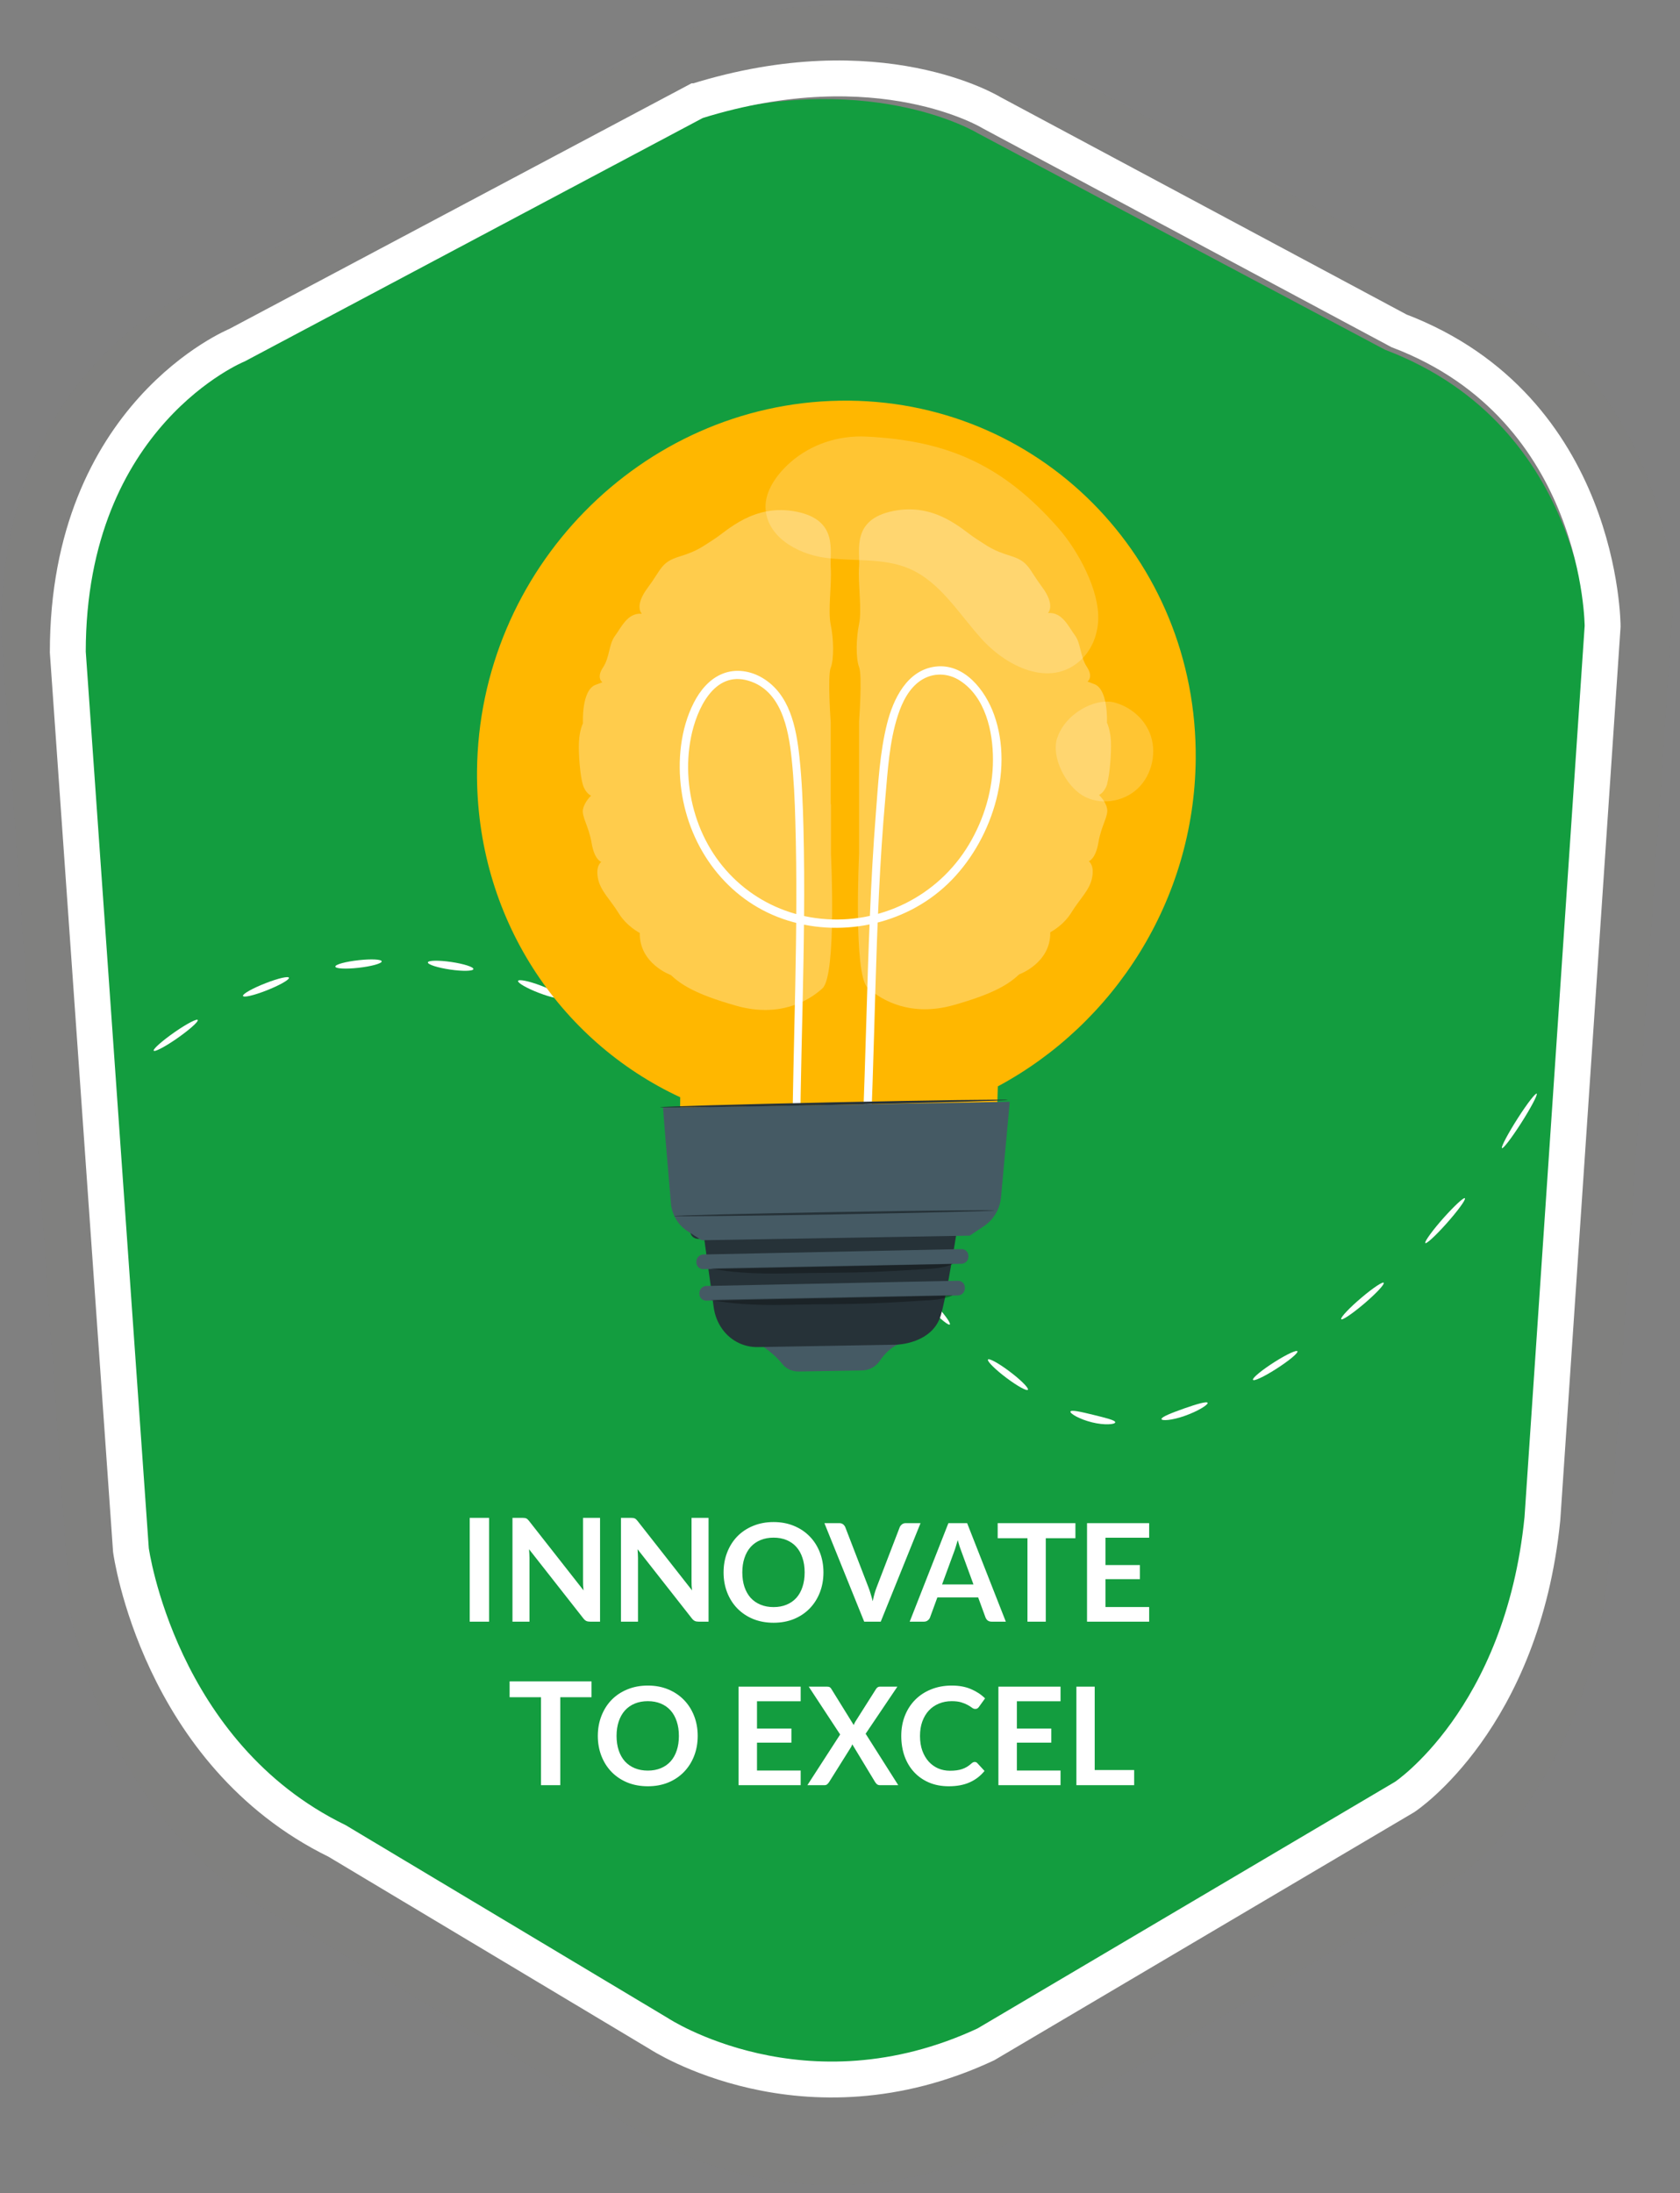
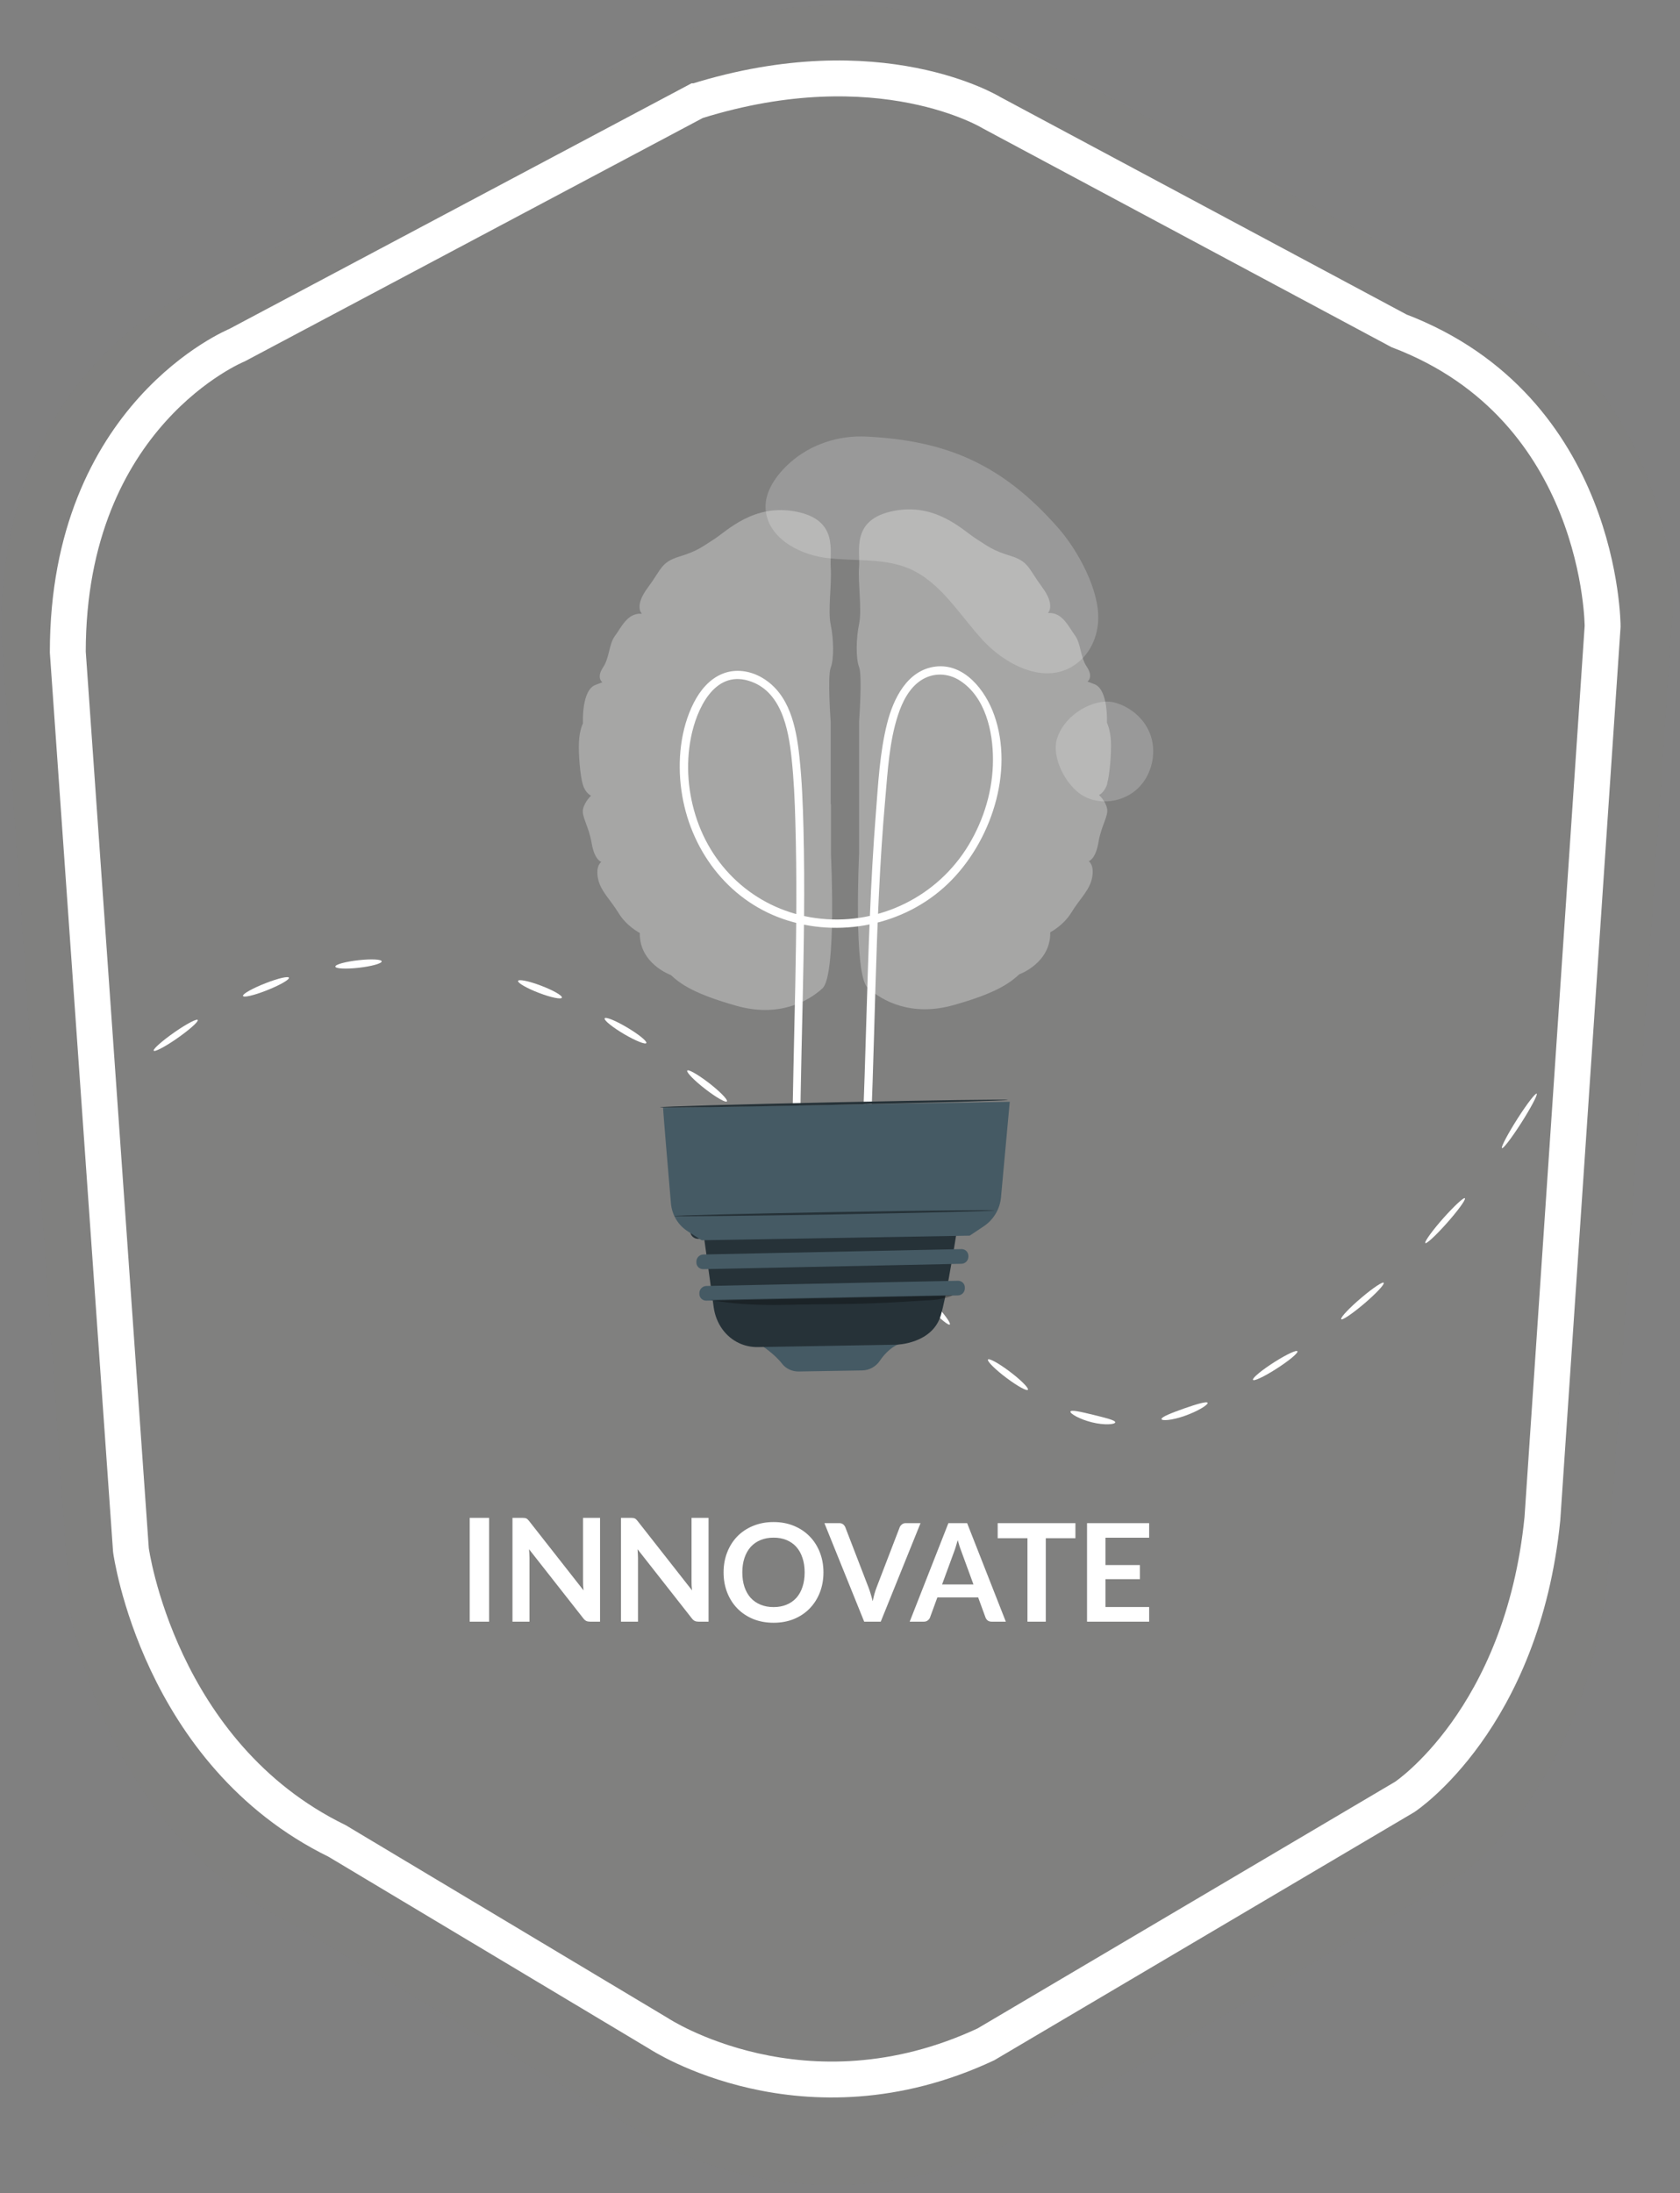
<svg xmlns="http://www.w3.org/2000/svg" width="190" height="248" viewBox="0 0 190 248" fill="none">
  <rect x="0" y="0" width="190" height="248" fill="#808080" stroke="none" />
  <path opacity="0.01" d="M77.548 3.401L20.998 33.441C20.998 33.441 0.148 41.921 0.148 71.261L7.928 181.881C7.928 181.881 11.328 206.971 33.328 217.711L72.959 241.431C72.959 241.431 90.848 253.231 113.248 242.761L164.848 212.281C164.848 212.281 179.338 202.741 181.808 178.001L189.228 68.091C189.228 68.091 189.228 41.231 164.138 31.691L113.958 4.831C113.958 4.831 100.178 -3.649 77.558 3.421L77.548 3.401Z" fill="#7DBD5E" />
-   <path d="M77.138 13.771L25.228 41.171C25.228 41.171 6.088 48.911 6.088 75.661L13.228 176.541C13.228 176.541 16.348 199.421 36.548 209.211L72.928 230.841C72.928 230.841 89.348 241.601 109.918 232.051L157.288 204.251C157.288 204.251 170.588 195.551 172.858 172.991L179.668 72.751C179.668 72.751 179.668 48.261 156.638 39.551L110.568 15.061C110.568 15.061 97.918 7.321 77.148 13.771H77.138Z" fill="#139D3F" />
  <path d="M55.313 183.381H53.121V171.643H55.313V183.381ZM59.103 171.643C59.2 171.643 59.282 171.648 59.347 171.659C59.411 171.664 59.468 171.681 59.517 171.708C59.571 171.729 59.623 171.764 59.671 171.813C59.72 171.856 59.774 171.916 59.834 171.992L65.995 179.842C65.973 179.652 65.957 179.468 65.946 179.29C65.941 179.106 65.938 178.935 65.938 178.778V171.643H67.862V183.381H66.734C66.561 183.381 66.417 183.354 66.303 183.3C66.19 183.246 66.079 183.148 65.971 183.007L59.834 175.19C59.85 175.363 59.861 175.536 59.866 175.71C59.877 175.877 59.882 176.032 59.882 176.172V183.381H57.958V171.643H59.103ZM71.375 171.643C71.472 171.643 71.553 171.648 71.618 171.659C71.683 171.664 71.74 171.681 71.789 171.708C71.843 171.729 71.894 171.764 71.943 171.813C71.992 171.856 72.046 171.916 72.105 171.992L78.267 179.842C78.245 179.652 78.229 179.468 78.218 179.29C78.213 179.106 78.21 178.935 78.21 178.778V171.643H80.134V183.381H79.005C78.832 183.381 78.689 183.354 78.575 183.3C78.462 183.246 78.351 183.148 78.242 183.007L72.105 175.19C72.122 175.363 72.132 175.536 72.138 175.71C72.149 175.877 72.154 176.032 72.154 176.172V183.381H70.23V171.643H71.375ZM93.128 177.81C93.128 178.627 92.992 179.385 92.72 180.083C92.448 180.777 92.065 181.378 91.572 181.886C91.079 182.395 90.486 182.793 89.792 183.08C89.099 183.363 88.331 183.504 87.488 183.504C86.646 183.504 85.876 183.363 85.177 183.08C84.483 182.793 83.888 182.395 83.389 181.886C82.896 181.378 82.513 180.777 82.241 180.083C81.969 179.385 81.833 178.627 81.833 177.81C81.833 176.993 81.969 176.238 82.241 175.545C82.513 174.846 82.896 174.243 83.389 173.734C83.888 173.226 84.483 172.83 85.177 172.548C85.876 172.26 86.646 172.116 87.488 172.116C88.331 172.116 89.099 172.26 89.792 172.548C90.486 172.835 91.079 173.233 91.572 173.742C92.065 174.245 92.448 174.846 92.72 175.545C92.992 176.238 93.128 176.993 93.128 177.81ZM91.002 177.81C91.002 177.199 90.92 176.652 90.755 176.169C90.596 175.681 90.365 175.267 90.062 174.928C89.759 174.589 89.389 174.33 88.952 174.15C88.521 173.97 88.033 173.881 87.488 173.881C86.944 173.881 86.453 173.97 86.017 174.15C85.58 174.33 85.208 174.589 84.9 174.928C84.596 175.267 84.363 175.681 84.198 176.169C84.034 176.652 83.952 177.199 83.952 177.81C83.952 178.421 84.034 178.971 84.198 179.459C84.363 179.942 84.596 180.353 84.9 180.692C85.208 181.026 85.58 181.283 86.017 181.462C86.453 181.642 86.944 181.732 87.488 181.732C88.033 181.732 88.521 181.642 88.952 181.462C89.389 181.283 89.759 181.026 90.062 180.692C90.365 180.353 90.596 179.942 90.755 179.459C90.92 178.971 91.002 178.421 91.002 177.81ZM93.236 172.239H94.908C95.088 172.239 95.234 172.283 95.347 172.37C95.46 172.458 95.545 172.571 95.602 172.709L98.221 179.505C98.308 179.726 98.391 179.97 98.468 180.237C98.55 180.499 98.627 180.777 98.699 181.069C98.817 180.479 98.963 179.957 99.138 179.505L101.75 172.709C101.796 172.591 101.879 172.483 101.997 172.386C102.115 172.288 102.261 172.239 102.436 172.239H104.108L99.608 183.381H97.736L93.236 172.239ZM113.754 183.381H112.152C111.972 183.381 111.823 183.337 111.705 183.25C111.592 183.157 111.51 183.044 111.458 182.911L110.626 180.638H106.011L105.179 182.911C105.138 183.029 105.056 183.137 104.932 183.234C104.814 183.332 104.668 183.381 104.493 183.381H102.883L107.259 172.239H109.378L113.754 183.381ZM106.543 179.174H110.095L108.739 175.468C108.677 175.303 108.608 175.111 108.53 174.89C108.459 174.664 108.387 174.42 108.315 174.158C108.243 174.42 108.171 174.664 108.099 174.89C108.032 175.116 107.965 175.314 107.899 175.483L106.543 179.174ZM121.625 172.239V173.942H118.273V183.381H116.2V173.942H112.833V172.239H121.625ZM129.965 172.239V173.888H125.026V176.978H128.917V178.573H125.026V181.724H129.965V183.381H122.938V172.239H129.965Z" fill="white" />
-   <path d="M66.897 190.133V191.927H63.365V201.871H61.182V191.927H57.634V190.133H66.897ZM78.907 196.3C78.907 197.117 78.771 197.875 78.499 198.573C78.226 199.267 77.844 199.868 77.35 200.376C76.857 200.885 76.264 201.283 75.571 201.571C74.877 201.853 74.109 201.994 73.267 201.994C72.424 201.994 71.654 201.853 70.955 201.571C70.262 201.283 69.666 200.885 69.168 200.376C68.675 199.868 68.292 199.267 68.02 198.573C67.748 197.875 67.611 197.117 67.611 196.3C67.611 195.484 67.748 194.729 68.02 194.035C68.292 193.337 68.675 192.733 69.168 192.224C69.666 191.716 70.262 191.32 70.955 191.038C71.654 190.75 72.424 190.606 73.267 190.606C74.109 190.606 74.877 190.75 75.571 191.038C76.264 191.326 76.857 191.724 77.35 192.232C77.844 192.736 78.226 193.337 78.499 194.035C78.771 194.729 78.907 195.484 78.907 196.3ZM76.78 196.3C76.78 195.689 76.698 195.142 76.534 194.659C76.374 194.171 76.143 193.758 75.84 193.419C75.537 193.08 75.167 192.82 74.731 192.641C74.299 192.461 73.811 192.371 73.267 192.371C72.722 192.371 72.232 192.461 71.795 192.641C71.359 192.82 70.986 193.08 70.678 193.419C70.375 193.758 70.141 194.171 69.977 194.659C69.812 195.142 69.73 195.689 69.73 196.3C69.73 196.912 69.812 197.461 69.977 197.949C70.141 198.432 70.375 198.843 70.678 199.182C70.986 199.516 71.359 199.773 71.795 199.953C72.232 200.132 72.722 200.222 73.267 200.222C73.811 200.222 74.299 200.132 74.731 199.953C75.167 199.773 75.537 199.516 75.84 199.182C76.143 198.843 76.374 198.432 76.534 197.949C76.698 197.461 76.78 196.912 76.78 196.3ZM90.552 190.73V192.379H85.613V195.468H89.504V197.063H85.613V200.215H90.552V201.871H83.525V190.73H90.552ZM95.017 196.139L91.465 190.73H93.53C93.674 190.73 93.776 190.75 93.838 190.791C93.905 190.827 93.964 190.889 94.015 190.976L96.55 195.068C96.576 195.001 96.604 194.937 96.635 194.875C96.666 194.808 96.702 194.741 96.743 194.675L99.062 191.015C99.175 190.825 99.322 190.73 99.501 190.73H101.489L97.899 196.054L101.589 201.871H99.517C99.378 201.871 99.265 201.835 99.178 201.763C99.096 201.691 99.026 201.609 98.97 201.517L96.388 197.248C96.368 197.31 96.345 197.369 96.319 197.425C96.293 197.477 96.268 197.525 96.242 197.572L93.769 201.517C93.712 201.604 93.643 201.686 93.561 201.763C93.478 201.835 93.376 201.871 93.252 201.871H91.311L95.017 196.139ZM110.235 199.244C110.348 199.244 110.446 199.287 110.528 199.375L111.345 200.261C110.893 200.821 110.335 201.25 109.673 201.547C109.015 201.845 108.224 201.994 107.3 201.994C106.473 201.994 105.728 201.853 105.065 201.571C104.408 201.288 103.845 200.895 103.378 200.392C102.91 199.888 102.551 199.287 102.299 198.589C102.053 197.89 101.929 197.127 101.929 196.3C101.929 195.463 102.068 194.698 102.345 194.004C102.623 193.306 103.013 192.705 103.517 192.201C104.02 191.698 104.621 191.308 105.319 191.03C106.023 190.748 106.799 190.606 107.646 190.606C108.473 190.606 109.195 190.74 109.812 191.007C110.433 191.269 110.965 191.618 111.406 192.055L110.713 193.018C110.672 193.08 110.618 193.134 110.551 193.18C110.49 193.226 110.402 193.249 110.289 193.249C110.171 193.249 110.05 193.203 109.927 193.111C109.804 193.018 109.647 192.918 109.457 192.81C109.267 192.702 109.026 192.602 108.733 192.51C108.445 192.417 108.078 192.371 107.631 192.371C107.107 192.371 106.624 192.463 106.182 192.648C105.746 192.828 105.368 193.087 105.05 193.426C104.736 193.765 104.49 194.179 104.31 194.667C104.135 195.15 104.048 195.694 104.048 196.3C104.048 196.927 104.135 197.484 104.31 197.972C104.49 198.46 104.731 198.871 105.034 199.205C105.337 199.539 105.694 199.796 106.105 199.976C106.516 200.15 106.958 200.238 107.431 200.238C107.713 200.238 107.967 200.222 108.193 200.191C108.425 200.161 108.635 200.112 108.825 200.045C109.02 199.978 109.203 199.893 109.372 199.791C109.547 199.683 109.719 199.552 109.889 199.398C109.94 199.352 109.994 199.316 110.05 199.29C110.107 199.259 110.169 199.244 110.235 199.244ZM119.942 190.73V192.379H115.003V195.468H118.894V197.063H115.003V200.215H119.942V201.871H112.915V190.73H119.942ZM123.806 200.161H128.268V201.871H121.734V190.73H123.806V200.161Z" fill="white" />
  <path d="M169.858 129.82C169.958 129.99 170.918 128.74 172.008 127.04C173.098 125.34 173.898 123.83 173.798 123.68C173.698 123.53 172.728 124.77 171.648 126.46C170.568 128.15 169.768 129.66 169.858 129.82Z" fill="white" />
  <path d="M161.189 140.551C161.259 140.751 162.329 139.771 163.579 138.371C164.829 136.971 165.769 135.691 165.679 135.511C165.589 135.331 164.529 136.311 163.289 137.691C162.059 139.071 161.119 140.361 161.189 140.551Z" fill="white" />
  <path d="M151.678 149.161C151.728 149.371 152.858 148.621 154.198 147.491C155.538 146.361 156.568 145.281 156.498 145.071C156.438 144.871 155.308 145.611 153.978 146.741C152.648 147.861 151.618 148.951 151.678 149.161Z" fill="white" />
  <path d="M141.708 156.021C141.748 156.241 142.908 155.711 144.298 154.821C145.698 153.931 146.788 153.041 146.738 152.821C146.688 152.601 145.528 153.141 144.138 154.021C142.758 154.901 141.658 155.791 141.698 156.021H141.708Z" fill="white" />
  <path d="M131.359 160.461C131.359 160.701 132.559 160.621 134.009 160.101C135.459 159.591 136.609 158.871 136.579 158.651C136.549 158.421 135.379 158.761 133.949 159.261C132.519 159.771 131.359 160.221 131.359 160.461Z" fill="white" />
  <path d="M121.058 159.62C121.008 159.85 122.078 160.49 123.498 160.84C124.918 161.19 126.108 161.08 126.128 160.84C126.148 160.6 125.018 160.33 123.638 159.99C122.248 159.65 121.118 159.39 121.058 159.63V159.62Z" fill="white" />
  <path d="M111.729 153.751C111.649 153.961 112.599 154.901 113.859 155.841C115.119 156.781 116.189 157.361 116.259 157.141C116.329 156.921 115.379 155.981 114.129 155.051C112.889 154.121 111.809 153.541 111.729 153.751Z" fill="white" />
  <path d="M103.278 145.42C103.188 145.62 104.038 146.76 105.188 147.96C106.338 149.16 107.338 149.97 107.428 149.76C107.518 149.55 106.668 148.42 105.518 147.22C104.378 146.02 103.378 145.22 103.278 145.42Z" fill="white" />
  <path d="M95.128 136.431C95.038 136.631 95.868 137.801 96.998 139.041C98.128 140.281 99.118 141.121 99.208 140.921C99.308 140.721 98.468 139.551 97.338 138.311C96.208 137.071 95.218 136.231 95.128 136.431Z" fill="white" />
  <path d="M86.618 128.241C86.538 128.451 87.428 129.511 88.618 130.591C89.808 131.681 90.848 132.391 90.928 132.191C91.008 131.991 90.118 130.931 88.928 129.841C87.738 128.751 86.698 128.031 86.618 128.251V128.241Z" fill="white" />
  <path d="M77.719 121.081C77.648 121.301 78.588 122.251 79.829 123.201C81.069 124.151 82.138 124.751 82.219 124.531C82.299 124.321 81.359 123.371 80.109 122.411C78.859 121.461 77.788 120.861 77.719 121.081Z" fill="white" />
  <path d="M68.379 115.17C68.32 115.4 69.32 116.2 70.62 116.96C71.919 117.72 73.029 118.16 73.1 117.94C73.169 117.72 72.169 116.92 70.859 116.15C69.549 115.38 68.439 114.94 68.379 115.17Z" fill="white" />
  <path d="M58.589 110.931C58.549 111.161 59.609 111.771 60.979 112.291C62.339 112.811 63.489 113.041 63.549 112.811C63.609 112.581 62.539 111.971 61.159 111.451C59.789 110.931 58.639 110.701 58.589 110.931Z" fill="white" />
-   <path d="M48.389 108.83C48.369 109.07 49.489 109.43 50.909 109.64C52.319 109.85 53.499 109.82 53.539 109.59C53.579 109.35 52.449 108.99 51.019 108.78C49.589 108.57 48.419 108.6 48.389 108.83Z" fill="white" />
  <path d="M37.928 109.301C37.928 109.541 39.098 109.601 40.538 109.441C41.978 109.281 43.158 108.961 43.168 108.721C43.178 108.481 42.008 108.421 40.558 108.581C39.098 108.741 37.918 109.061 37.928 109.301Z" fill="white" />
  <path d="M27.479 112.611C27.509 112.841 28.689 112.571 30.119 112.011C31.549 111.451 32.699 110.811 32.679 110.581C32.669 110.351 31.489 110.611 30.039 111.181C28.599 111.741 27.449 112.381 27.479 112.611Z" fill="white" />
  <path d="M17.379 118.8C17.429 119.01 18.589 118.42 19.959 117.47C21.329 116.52 22.409 115.58 22.369 115.36C22.329 115.14 21.179 115.73 19.789 116.69C18.409 117.65 17.329 118.59 17.379 118.8Z" fill="white" />
  <path d="M78.718 11.45L26.808 39.03C26.808 39.03 7.668 46.82 7.668 73.74L14.808 175.29C14.808 175.29 17.928 198.32 38.128 208.18L74.508 229.96C74.508 229.96 90.928 240.79 111.498 231.18L158.868 203.2C158.868 203.2 172.168 194.44 174.438 171.73L181.248 70.83C181.248 70.83 181.248 46.17 158.218 37.41L112.148 12.75C112.148 12.75 99.498 4.96 78.728 11.45H78.718Z" stroke="white" stroke-width="4.06" stroke-miterlimit="10" />
-   <path d="M135.229 85.85C135.439 63.09 117.409 44.94 94.969 45.31C72.519 45.68 54.159 64.42 53.949 87.18C53.799 103.66 63.209 117.71 76.929 124.08C76.879 128.96 76.829 134.48 76.829 134.48L112.449 133.9C112.449 133.9 112.719 128.06 112.849 122.85C125.999 115.79 135.079 101.81 135.229 85.86V85.85Z" fill="#FFB700" />
  <g opacity="0.3">
    <path d="M125.209 88.621C125.509 87.601 125.699 85.141 125.639 83.811C125.569 82.471 125.189 81.721 125.189 81.721C125.189 81.721 125.379 77.871 123.699 77.341L122.989 77.071C122.989 77.071 123.699 76.591 122.919 75.411C122.139 74.231 122.269 72.791 121.559 71.831C120.859 70.891 120.159 69.241 118.609 69.321C118.639 69.321 118.669 69.321 118.669 69.321C118.669 69.321 118.649 69.321 118.599 69.321C118.599 69.321 118.579 69.321 118.569 69.321C118.549 69.321 118.529 69.321 118.519 69.321C118.589 69.251 119.349 68.391 117.859 66.391C116.299 64.301 116.369 63.501 114.289 62.861C112.209 62.221 111.759 61.791 110.329 60.881C108.899 59.971 105.849 56.821 101.039 57.781C96.229 58.741 97.299 62.271 97.159 64.091C97.019 65.911 97.499 68.961 97.159 70.561C96.819 72.161 96.779 74.461 97.159 75.431C97.539 76.391 97.159 81.581 97.159 81.581V96.551C97.159 96.551 96.499 110.181 98.119 111.681C99.739 113.181 103.069 115.001 107.839 113.661C112.609 112.321 114.169 111.201 115.269 110.181C115.269 110.181 118.849 108.901 118.779 105.421C118.779 105.421 120.269 104.671 121.179 103.171C122.089 101.671 123.259 100.661 123.519 99.211C123.779 97.771 123.129 97.391 123.129 97.391C123.129 97.391 123.909 97.181 124.229 95.251C124.549 93.331 125.399 92.261 125.199 91.401C125.009 90.541 124.289 89.901 124.289 89.901C124.289 89.901 124.929 89.631 125.229 88.621H125.209Z" fill="white" />
    <path d="M93.949 90.941V81.661C93.949 81.661 93.569 76.471 93.949 75.511C94.329 74.551 94.289 72.251 93.949 70.641C93.609 69.041 94.089 65.991 93.949 64.171C93.809 62.351 94.869 58.821 90.069 57.861C85.259 56.901 82.209 60.051 80.779 60.961C79.349 61.871 78.899 62.301 76.819 62.941C74.739 63.581 74.809 64.381 73.249 66.471C71.749 68.471 72.519 69.331 72.589 69.401C72.569 69.401 72.549 69.401 72.539 69.401C72.539 69.401 72.519 69.401 72.509 69.401C72.459 69.401 72.439 69.401 72.439 69.401C72.439 69.401 72.469 69.401 72.499 69.401C70.949 69.321 70.249 70.971 69.549 71.911C68.839 72.871 68.969 74.321 68.189 75.491C67.409 76.671 68.129 77.151 68.129 77.151L67.419 77.421C65.729 77.951 65.929 81.801 65.929 81.801C65.929 81.801 65.539 82.551 65.479 83.891C65.409 85.231 65.609 87.691 65.909 88.701C66.209 89.721 66.849 89.981 66.849 89.981C66.849 89.981 66.139 90.621 65.939 91.481C65.749 92.341 66.589 93.411 66.909 95.331C67.229 97.261 68.009 97.471 68.009 97.471C68.009 97.471 67.359 97.841 67.619 99.291C67.879 100.731 69.049 101.751 69.959 103.251C70.869 104.751 72.359 105.501 72.359 105.501C72.289 108.981 75.869 110.261 75.869 110.261C76.969 111.281 78.529 112.401 83.299 113.741C88.069 115.081 91.389 113.261 93.019 111.761C94.639 110.261 93.979 96.631 93.979 96.631V90.941H93.949Z" fill="white" />
  </g>
  <path d="M90.479 133.761C90.399 120.401 91.199 107.011 90.869 93.661C90.799 90.961 90.699 88.261 90.409 85.581C90.049 82.221 89.309 78.491 86.229 76.661C84.889 75.861 83.209 75.581 81.709 76.191C80.239 76.781 79.179 78.071 78.469 79.461C76.939 82.451 76.609 86.111 77.059 89.351C77.979 95.991 82.249 101.721 88.539 103.911C94.809 106.101 102.239 104.701 107.199 99.941C112.069 95.271 114.729 87.261 112.429 80.831C111.439 78.051 109.059 74.971 105.779 75.381C102.589 75.791 101.029 79.021 100.319 81.841C99.499 85.111 99.319 88.591 99.059 91.931C98.749 95.831 98.539 99.731 98.379 103.631C98.039 111.661 97.899 119.701 97.559 127.731C97.479 129.501 97.399 131.281 97.299 133.051C97.259 133.651 98.179 133.601 98.219 133.001C99.049 118.781 98.859 104.531 100.119 90.331C100.399 87.201 100.569 83.881 101.559 80.861C102.039 79.391 102.809 77.831 104.129 76.951C105.529 76.021 107.229 76.091 108.589 76.981C111.429 78.831 112.309 82.681 112.299 85.921C112.299 89.271 111.309 92.621 109.569 95.521C106.039 101.401 99.489 104.561 92.869 103.891C86.369 103.241 80.989 98.971 78.839 92.751C77.809 89.771 77.529 86.501 78.149 83.371C78.769 80.241 80.749 75.821 84.629 76.971C88.349 78.061 89.169 82.371 89.529 85.781C89.779 88.141 89.889 90.521 89.949 92.891C90.309 105.261 89.689 117.671 89.589 130.051C89.589 131.301 89.579 132.561 89.589 133.811C89.589 134.411 90.509 134.361 90.509 133.761H90.479Z" fill="white" />
  <path d="M86.139 152.161C86.139 152.161 87.589 153.101 88.449 154.211C88.899 154.791 89.599 155.101 90.329 155.091L97.499 154.971C98.299 154.961 99.059 154.551 99.519 153.861C100.049 153.061 100.999 152.111 101.989 151.891L86.149 152.161H86.139Z" fill="#455A64" />
  <path d="M78.549 132.051C78.549 132.201 80.119 143.521 80.719 147.851C80.969 149.631 82.039 151.191 83.649 151.911C84.239 152.171 84.919 152.341 85.689 152.331C88.759 152.281 101.369 152.061 101.369 152.061C101.369 152.061 105.469 151.991 106.419 148.681C107.429 145.191 109.389 131.521 109.389 131.521L78.549 132.051Z" fill="#263238" />
  <path d="M108.338 146.49L79.868 147.08C79.438 147.08 79.088 146.74 79.098 146.31V146.22C79.098 145.79 79.448 145.43 79.878 145.42L108.348 144.83C108.778 144.83 109.128 145.17 109.118 145.6V145.69C109.118 146.13 108.768 146.48 108.338 146.49Z" fill="#455A64" />
  <path d="M108.738 142.91L79.528 143.52C79.098 143.52 78.748 143.18 78.758 142.75V142.66C78.758 142.23 79.108 141.87 79.538 141.86L108.748 141.25C109.178 141.25 109.518 141.59 109.518 142.02V142.11C109.518 142.55 109.168 142.9 108.738 142.91Z" fill="#455A64" />
  <path d="M109.367 139.32L78.977 139.95C78.547 139.95 78.197 139.61 78.207 139.18V139.09C78.207 138.66 78.557 138.3 78.987 138.29L109.377 137.66C109.807 137.66 110.157 138 110.147 138.43V138.52C110.147 138.95 109.797 139.31 109.367 139.32Z" fill="#E0E0E0" />
-   <path d="M109.368 139.32C109.368 139.32 109.638 139.35 109.938 139.02C110.078 138.86 110.148 138.58 110.088 138.27C110.028 137.97 109.718 137.67 109.308 137.72C107.628 137.77 105.218 137.83 102.258 137.91C96.288 138.04 88.068 138.23 78.978 138.43C78.738 138.43 78.508 138.58 78.398 138.79C78.298 139 78.298 139.29 78.398 139.49C78.508 139.7 78.738 139.83 78.968 139.82C79.248 139.82 79.528 139.81 79.798 139.8C80.908 139.78 81.998 139.76 83.068 139.73C85.208 139.69 87.278 139.65 89.248 139.61C93.188 139.54 96.728 139.48 99.708 139.42C102.678 139.38 105.078 139.34 106.758 139.32C107.578 139.32 108.218 139.31 108.678 139.31C108.888 139.31 109.048 139.31 109.178 139.31C109.288 139.31 109.348 139.31 109.348 139.32C109.348 139.32 109.288 139.33 109.178 139.34C109.048 139.34 108.888 139.35 108.678 139.36C108.218 139.38 107.578 139.4 106.758 139.42C105.078 139.47 102.668 139.53 99.708 139.61C96.728 139.68 93.178 139.76 89.248 139.86C87.278 139.9 85.208 139.95 83.068 140C81.998 140.02 80.908 140.05 79.798 140.07C79.518 140.07 79.248 140.08 78.968 140.09C78.648 140.1 78.318 139.92 78.168 139.63C78.088 139.49 78.048 139.31 78.058 139.16C78.058 139.01 78.088 138.83 78.168 138.68C78.318 138.38 78.648 138.17 78.978 138.17C88.058 138 96.278 137.84 102.258 137.73C105.228 137.69 107.628 137.65 109.308 137.63C109.758 137.59 110.108 137.94 110.158 138.27C110.218 138.6 110.128 138.91 109.968 139.08C109.818 139.26 109.638 139.32 109.528 139.34C109.418 139.36 109.358 139.34 109.358 139.34L109.368 139.32Z" fill="#263238" />
+   <path d="M109.368 139.32C109.368 139.32 109.638 139.35 109.938 139.02C110.078 138.86 110.148 138.58 110.088 138.27C110.028 137.97 109.718 137.67 109.308 137.72C107.628 137.77 105.218 137.83 102.258 137.91C96.288 138.04 88.068 138.23 78.978 138.43C78.738 138.43 78.508 138.58 78.398 138.79C78.298 139 78.298 139.29 78.398 139.49C78.508 139.7 78.738 139.83 78.968 139.82C79.248 139.82 79.528 139.81 79.798 139.8C80.908 139.78 81.998 139.76 83.068 139.73C85.208 139.69 87.278 139.65 89.248 139.61C93.188 139.54 96.728 139.48 99.708 139.42C102.678 139.38 105.078 139.34 106.758 139.32C107.578 139.32 108.218 139.31 108.678 139.31C108.888 139.31 109.048 139.31 109.178 139.31C109.288 139.31 109.348 139.31 109.348 139.32C109.348 139.32 109.288 139.33 109.178 139.34C109.048 139.34 108.888 139.35 108.678 139.36C105.078 139.47 102.668 139.53 99.708 139.61C96.728 139.68 93.178 139.76 89.248 139.86C87.278 139.9 85.208 139.95 83.068 140C81.998 140.02 80.908 140.05 79.798 140.07C79.518 140.07 79.248 140.08 78.968 140.09C78.648 140.1 78.318 139.92 78.168 139.63C78.088 139.49 78.048 139.31 78.058 139.16C78.058 139.01 78.088 138.83 78.168 138.68C78.318 138.38 78.648 138.17 78.978 138.17C88.058 138 96.278 137.84 102.258 137.73C105.228 137.69 107.628 137.65 109.308 137.63C109.758 137.59 110.108 137.94 110.158 138.27C110.218 138.6 110.128 138.91 109.968 139.08C109.818 139.26 109.638 139.32 109.528 139.34C109.418 139.36 109.358 139.34 109.358 139.34L109.368 139.32Z" fill="#263238" />
  <path d="M74.988 125.26C74.988 125.55 75.568 132.5 75.878 136.06C75.988 137.37 76.688 138.54 77.768 139.23L79.358 140.25L109.668 139.73L111.258 138.67C112.368 137.93 113.088 136.72 113.208 135.39L114.198 124.59L74.988 125.26Z" fill="#455A64" />
  <g opacity="0.3">
    <path d="M80.389 146.99C83.529 147.61 86.669 147.61 90.119 147.53C92.909 147.47 95.639 147.5 98.669 147.38C100.889 147.3 102.929 147.16 105.149 147.03C106.269 146.97 107.499 146.68 107.729 146.46L80.389 146.98V146.99Z" fill="black" />
  </g>
  <g opacity="0.3">
-     <path d="M80.418 143.44C83.558 144.06 86.698 144.06 90.148 143.98C92.938 143.92 95.668 143.95 98.698 143.83C100.918 143.75 102.958 143.61 105.178 143.48C106.298 143.42 107.528 143.13 107.758 142.91L80.418 143.43V143.44Z" fill="black" />
-   </g>
+     </g>
  <path d="M112.458 136.88C112.458 136.95 104.348 137.15 94.348 137.33C84.348 137.5 76.238 137.58 76.238 137.51C76.238 137.44 84.348 137.24 94.348 137.06C104.348 136.89 112.458 136.81 112.458 136.88Z" fill="#263238" />
  <path d="M113.989 124.38C113.989 124.46 105.189 124.71 94.319 124.94C83.449 125.17 74.649 125.29 74.639 125.21C74.639 125.13 83.439 124.88 94.309 124.65C105.169 124.42 113.979 124.3 113.979 124.38H113.989Z" fill="#263238" />
  <g opacity="0.2">
    <path d="M86.579 57.37C86.539 55.62 87.689 53.8 89.349 52.32C91.729 50.21 94.859 49.22 97.969 49.37C107.139 49.81 113.439 52.57 119.739 59.77C121.869 62.21 124.379 66.72 124.199 70.18C124.109 71.92 123.409 73.61 122.099 74.76C118.679 77.75 113.889 75.39 111.079 72.32C108.459 69.45 106.369 65.81 102.799 64.29C99.859 63.04 96.479 63.51 93.299 63.07C90.119 62.64 86.649 60.63 86.579 57.37Z" fill="white" />
  </g>
  <g opacity="0.2">
    <path d="M119.579 83.43C120.479 80.721 123.739 78.951 125.919 79.41C127.719 79.85 129.309 81.141 130.019 82.861C130.879 84.941 130.339 87.581 128.679 89.16C127.019 90.74 124.339 91.1 122.429 89.951C120.519 88.8 118.849 85.6 119.569 83.421L119.579 83.43Z" fill="white" />
  </g>
</svg>